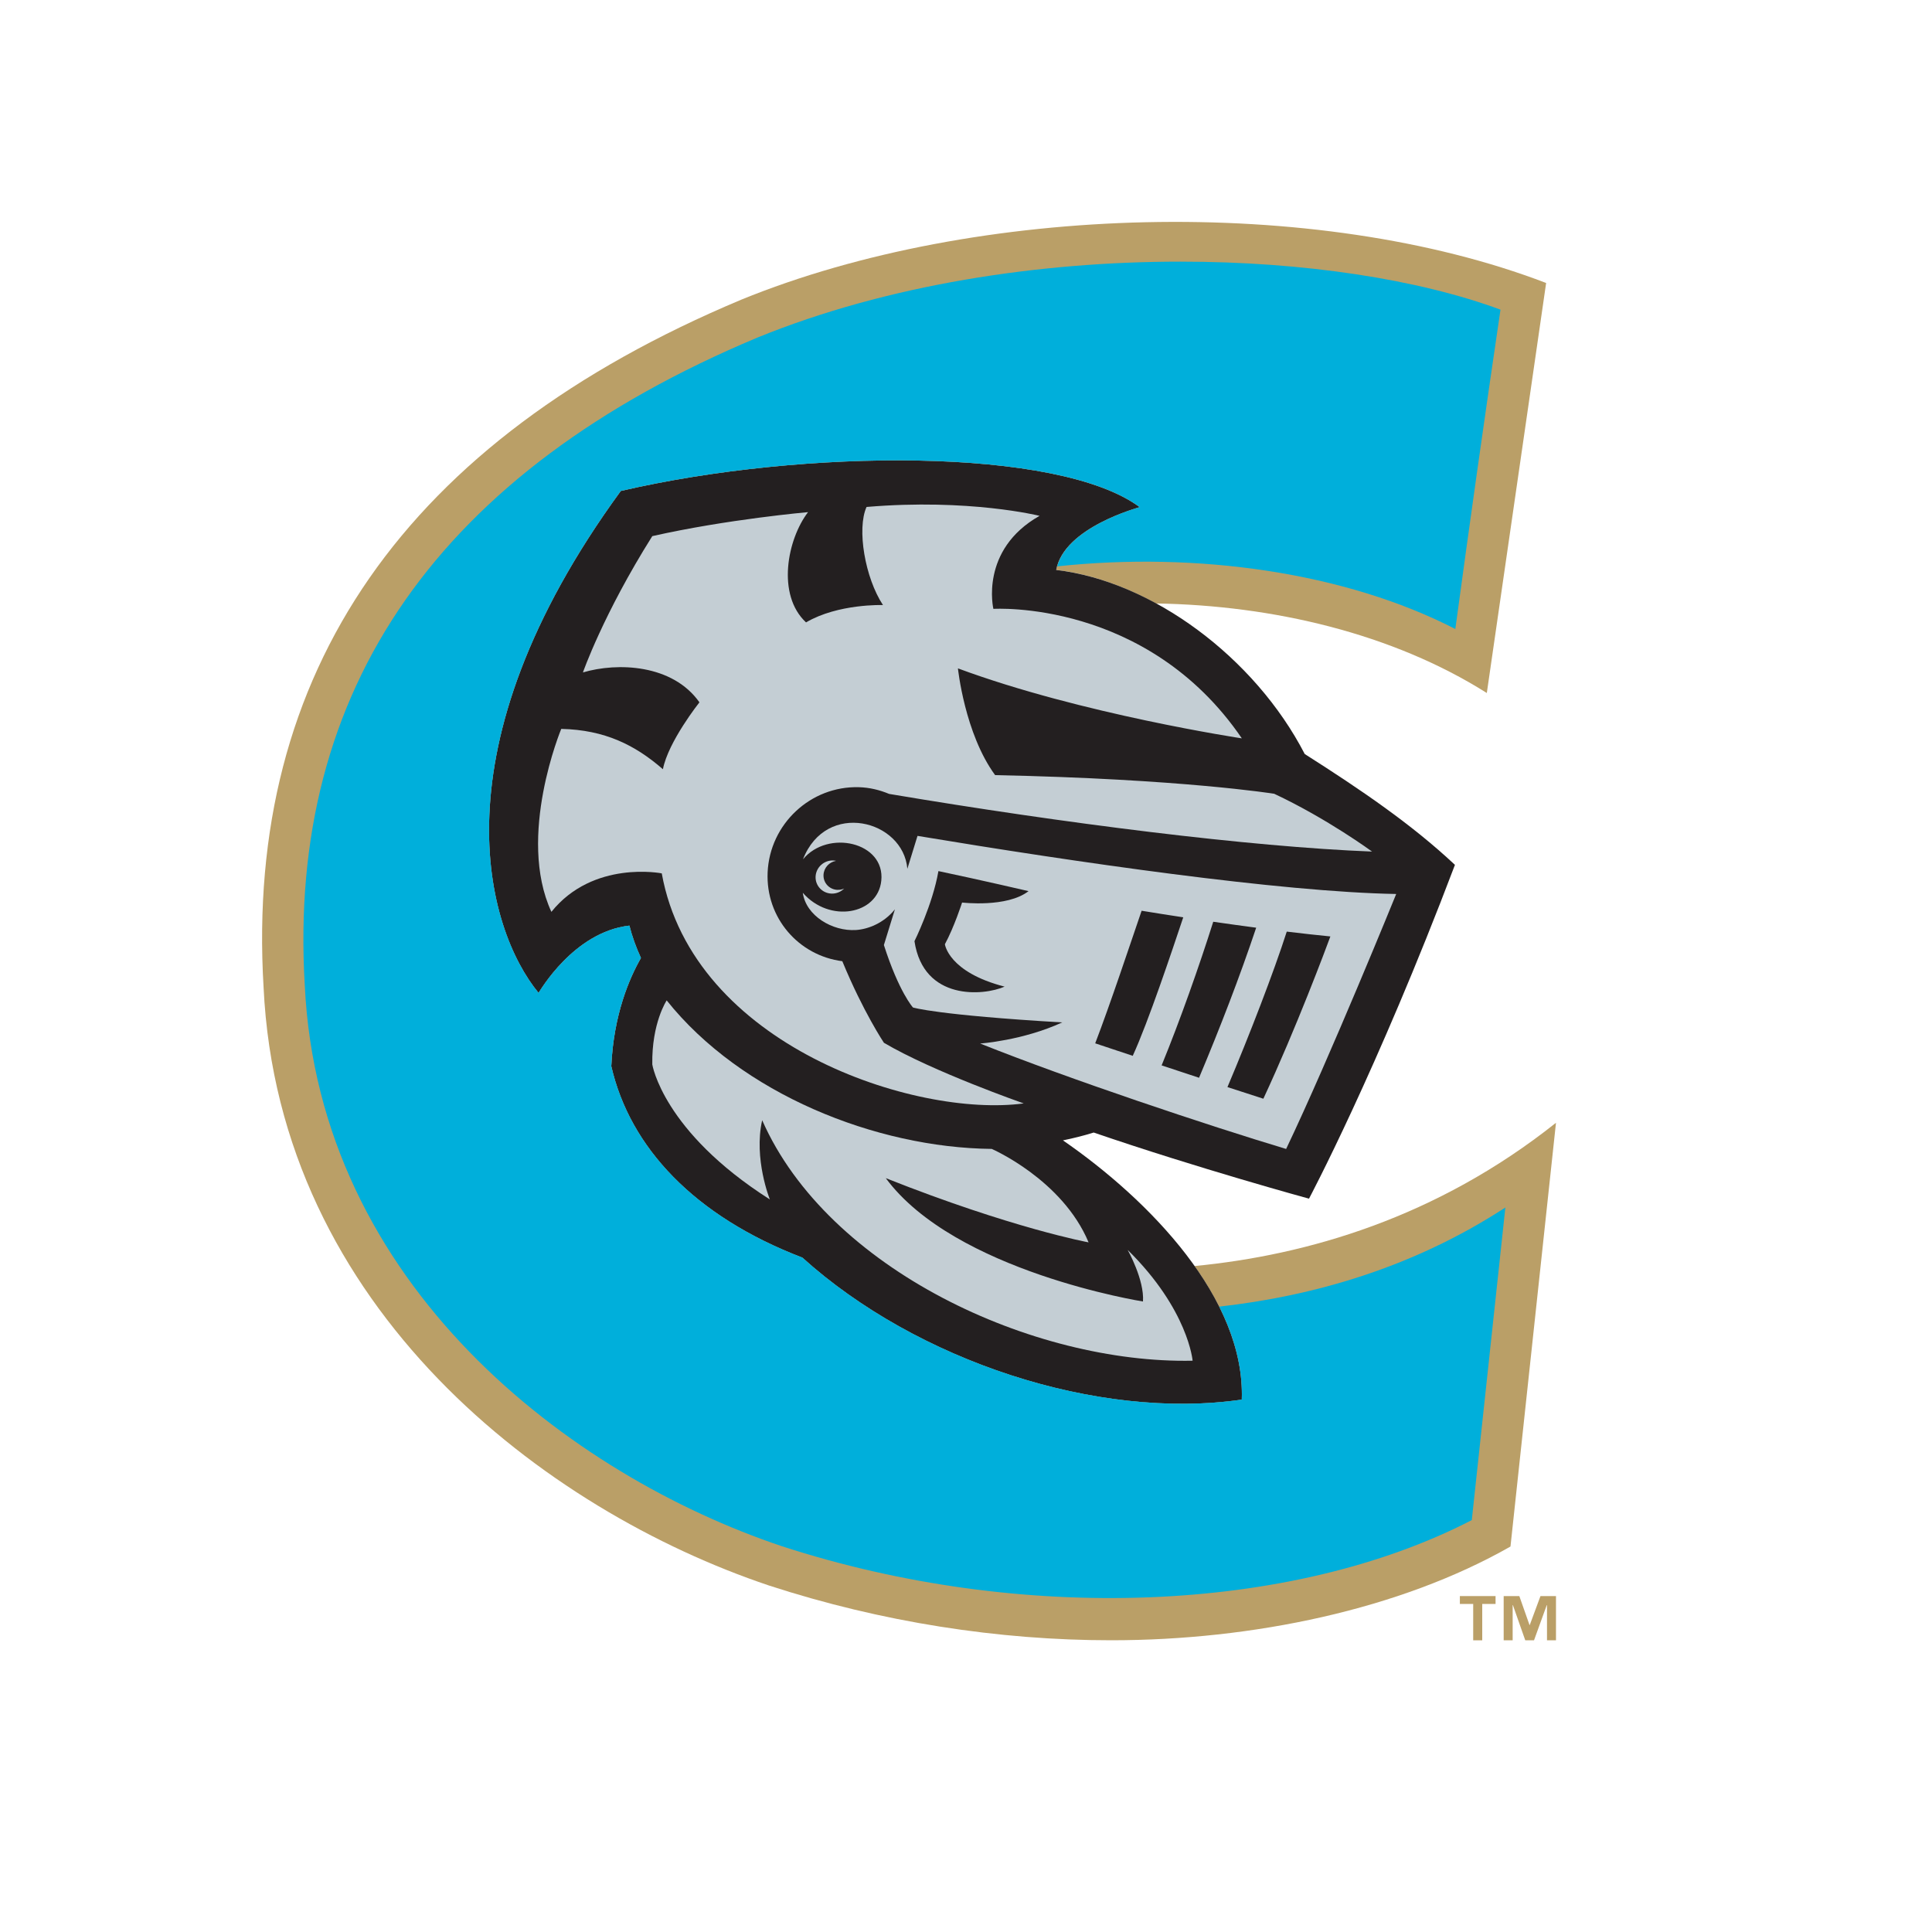
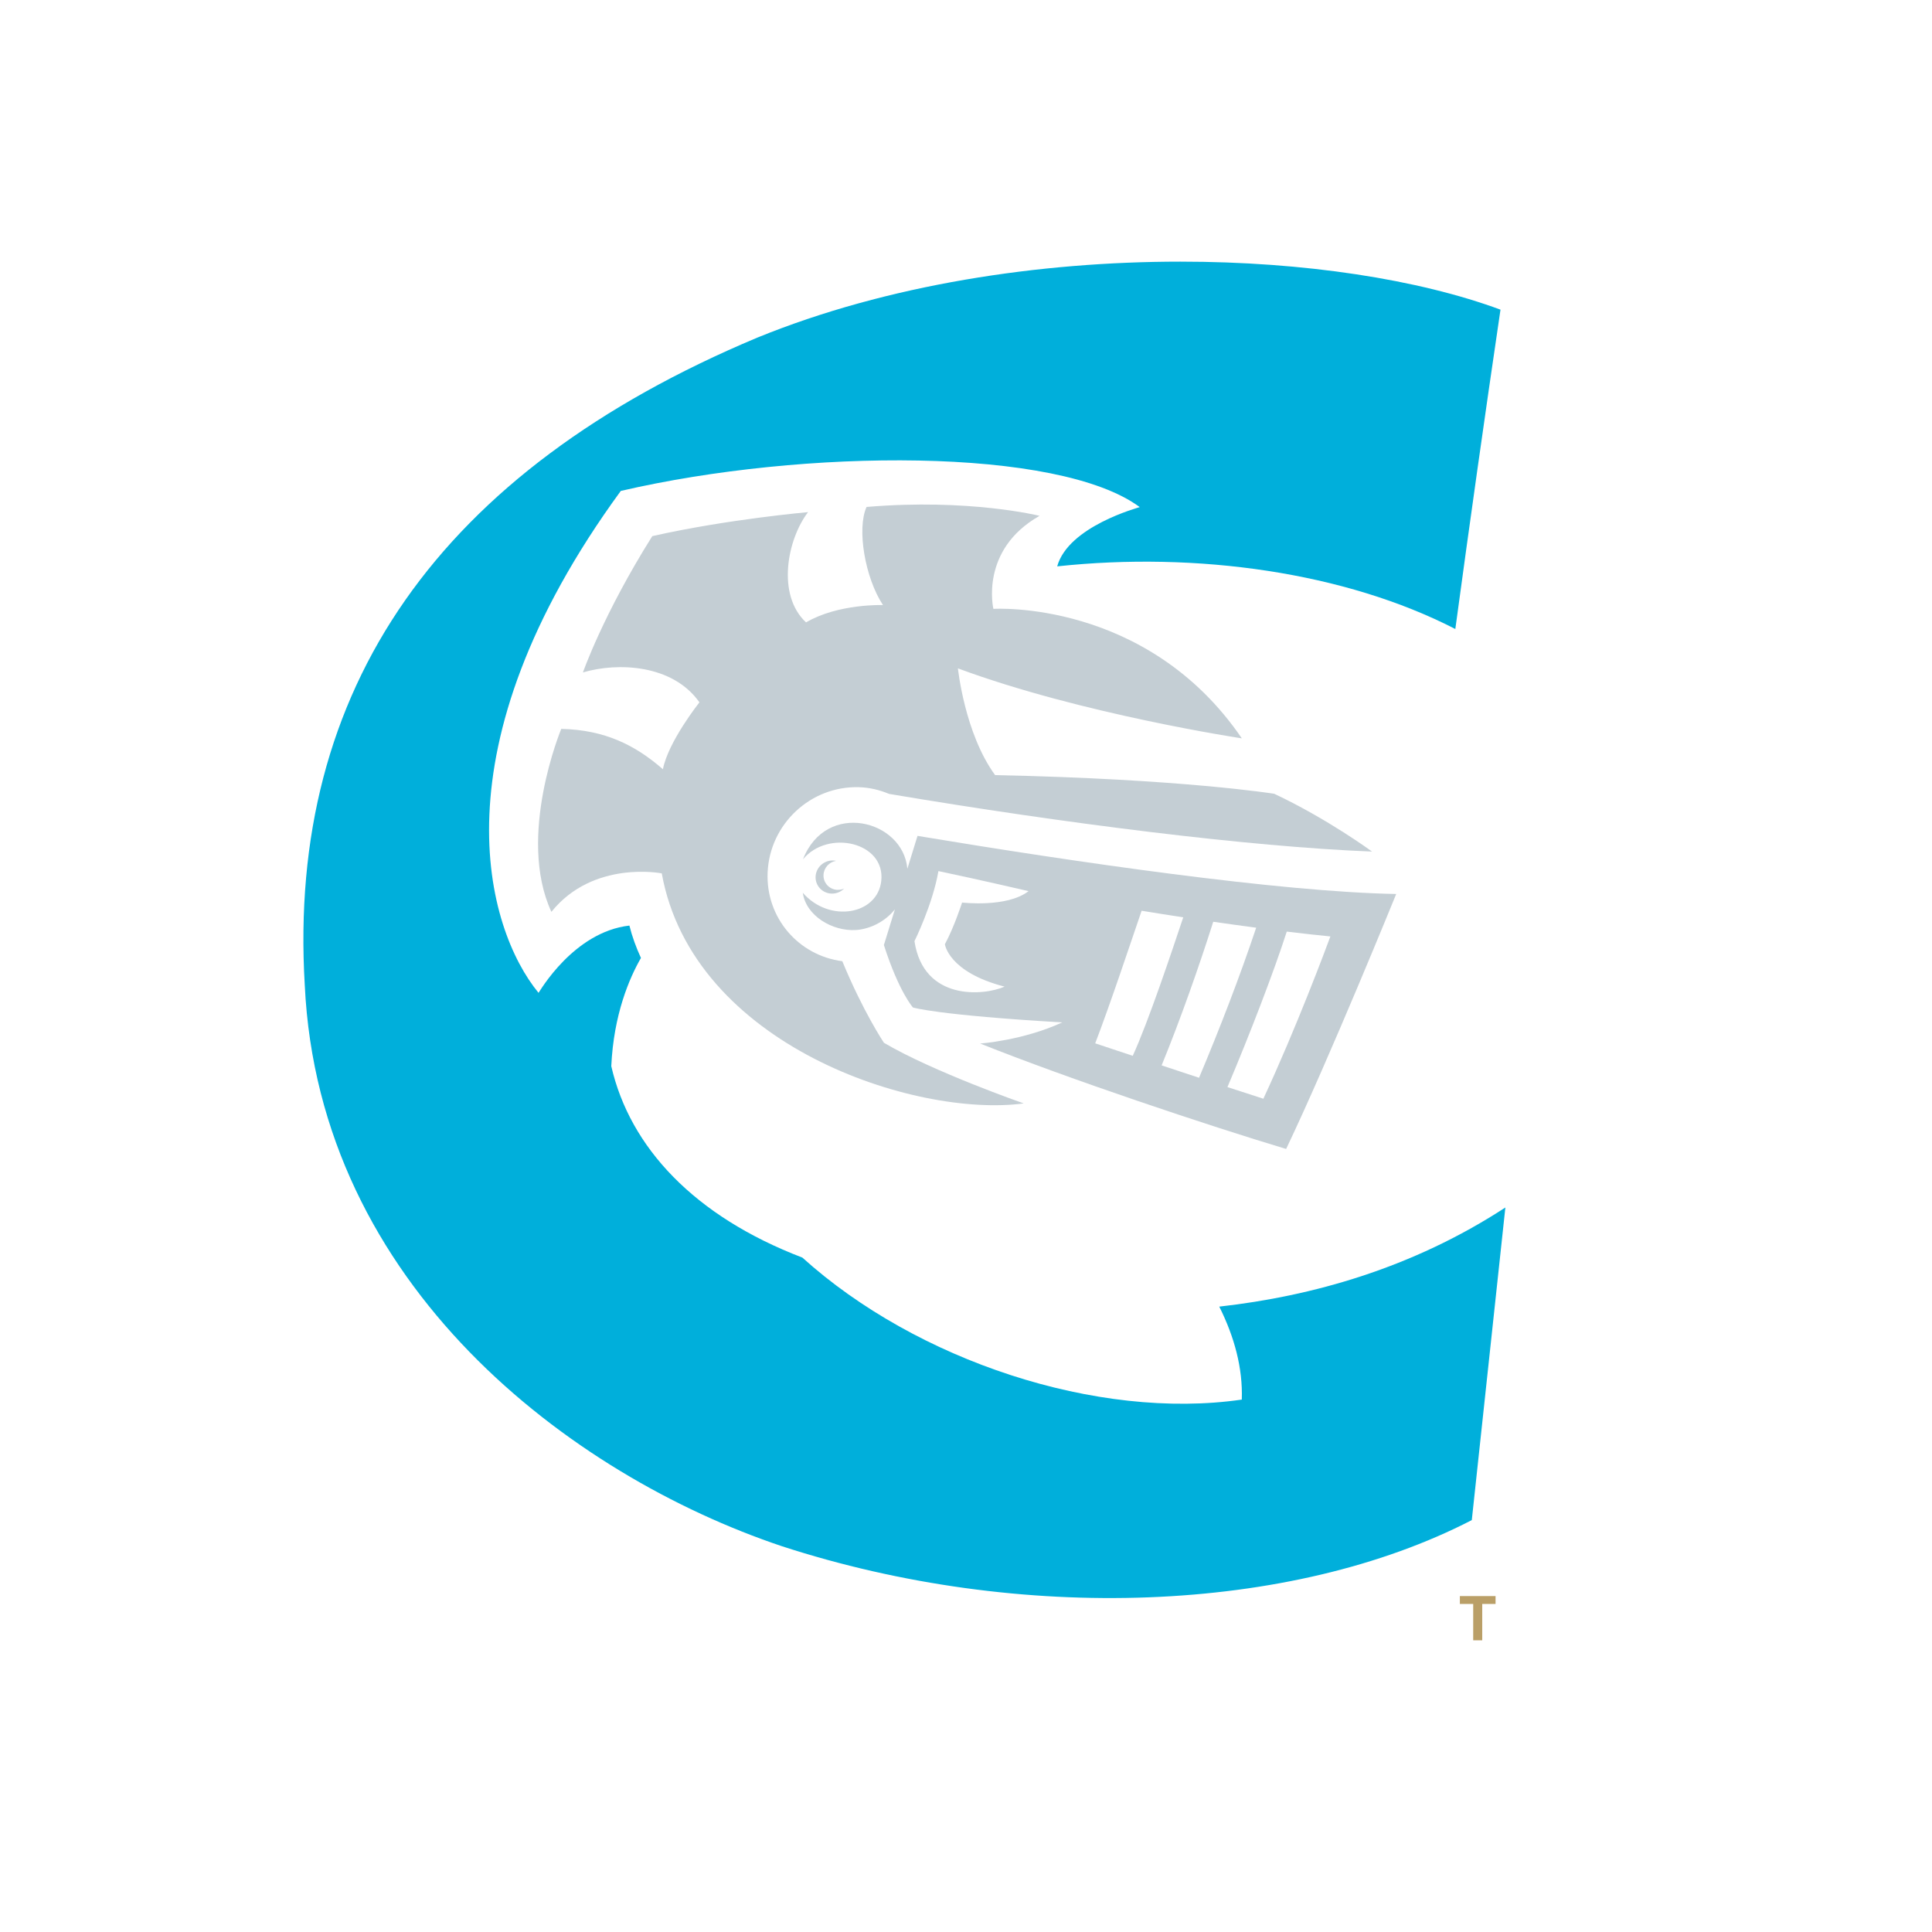
<svg xmlns="http://www.w3.org/2000/svg" id="Layer_1" version="1.1" viewBox="0 0 400 400">
  <defs>
    <style>
      .st0 {
        fill: #c4ced4;
      }

      .st1 {
        fill: #ba9f67;
      }

      .st2 {
        fill: #231f20;
      }

      .st3 {
        fill: #00afdb;
      }
    </style>
  </defs>
  <g>
-     <path class="st1" d="M247.32,262.12c6.12,8.63,10.12,18.08,9.78,27.65-29.89,4.34-67.36-8.06-90.98-29.4-22.38-8.56-35.71-22.83-39.56-39.63.49-10.72,3.76-18.26,6.14-22.41-1-2.18-1.82-4.41-2.39-6.7-11.56,1.32-18.58,13.66-18.81,13.93-10.83-13.17-21.99-50.52,17.03-103.92,38-8.81,90.65-9.08,107.44,3.35-.26.11-15.68,4.17-17.3,13,6.9.81,13.96,3.27,20.69,6.95,24.25.4,48.95,6.22,68.47,18.54l12.28-84.89c-47.58-18.25-117.89-16.45-166.63,3.45-69.53,29.15-102.81,77.08-98.91,142.37,3.15,66.55,58.3,108.3,104.63,123.85,23.31,7.59,47.57,11.34,70.86,11.34,29.31,0,59.84-6.4,82.67-19.41l9.42-87.73c-24.73,19.66-51.54,27.41-74.83,29.66Z" />
    <g>
-       <path class="st2" d="M271.02,248.16s13.96-26.23,30.21-69.1c-8.85-8.3-19.19-15.38-31.1-22.95-10.37-20.06-31.64-35.77-51.46-38.11,1.61-8.83,17.03-12.89,17.3-13-16.79-12.43-69.44-12.16-107.44-3.35-39.02,53.4-27.87,90.74-17.03,103.92.23-.28,7.25-12.62,18.81-13.93.57,2.28,1.39,4.51,2.39,6.7-2.38,4.16-5.65,11.69-6.14,22.41,3.85,16.8,17.18,31.07,39.56,39.63,23.62,21.34,61.09,33.74,90.98,29.4.73-20.9-19.11-41.32-37.03-53.68,2.16-.44,4.29-.97,6.37-1.62,21.62,7.42,44.57,13.69,44.57,13.69Z" />
      <g>
-         <path class="st0" d="M233.48,258.8s3.48,6.18,3.16,10.66c0,0-38.92-6.15-53.25-25.54,26.16,10.39,41.99,13.3,41.99,13.3-5.44-13.02-20.05-19.35-20.05-19.35-24.01-.25-51.88-11.41-67.3-30.75,0,0-3.12,4.66-2.98,13.26,0,0,2.17,13.84,24.34,27.95,0,0-3.39-8.4-1.59-16.4,13.61,30.92,56.14,50.47,89.12,49.79,0,.06-.84-10.52-13.44-22.93Z" />
        <g>
          <path class="st0" d="M174.41,199.01c-9.09-1.16-15.9-9.01-15.48-18.41.45-10.01,8.91-17.9,18.88-17.62,2.24.06,4.33.58,6.27,1.39,36.3,6.11,74.57,10.94,99.99,11.94,0,0-9.19-6.77-20.26-11.97,0,0-19.13-3.07-57.78-3.86-6.31-8.61-7.7-22.1-7.7-22.1,25.51,9.47,58.78,14.49,58.78,14.49-19.68-28.84-51.44-26.81-51.44-26.81,0,0-2.91-12.21,9.56-19.26-.03-.01-14.56-3.64-35.82-1.84-2.05,4.52-.32,14.67,3.4,20.31,0,0-9.26-.33-15.93,3.59-6.14-5.71-3.88-17.22.42-22.83,0,0-16.75,1.47-32.25,4.97-10.18,16.18-14.36,28.22-14.36,28.22,7.14-2.12,18.56-1.71,24.12,6.19,0,0-6.47,8.14-7.56,13.85-5.75-5-12.02-8.15-21.05-8.35,0,0-9.27,22.25-2.04,37.88,8.67-10.78,22.85-7.97,22.85-7.97,6.44,35.66,52.51,50.64,74.94,47.63,0,0-18.74-6.54-28.94-12.55,0,0-4.3-6.41-8.61-16.87Z" />
          <path class="st0" d="M189.96,173.06l-2.1,6.81c-.87-10.12-16.82-14.23-21.61-1.96,5.14-6.24,17.05-3.58,16.21,4.44-.74,7.03-10.72,8.83-16.25,2.49.66,4.78,6.15,8.01,10.99,7.71,2.45-.15,5.77-1.39,8.08-4.28l-2.28,7.39c3.13,9.76,6.02,12.93,6.02,12.93,0,0,4.94,1.57,30.9,3.09-8.17,3.76-16.99,4.37-16.99,4.37,18.41,7.36,47.17,16.97,63.35,21.83,9.03-18.92,22.79-52.79,22.79-52.79-23.95-.42-66.36-6.58-99.11-12.03ZM207.99,204.27c-4.33,1.91-16.79,3-18.66-9.41,0,0,3.76-7.57,4.96-14.51,8.8,1.85,18.66,4.15,18.66,4.15-4.46,3.47-13.76,2.36-13.76,2.36,0,0-1.63,5.07-3.56,8.63,0,0,.71,5.78,12.36,8.78ZM226.75,216.01c3.11-8.1,7.22-20.48,9.61-27.45,2.84.47,5.73.92,8.62,1.36-2.3,6.87-7.23,21.65-10.46,28.68-2.43-.81-5.02-1.67-7.77-2.59ZM240.5,220.58c3.82-9.31,7.83-20.7,10.69-29.74,3.04.44,6.02.85,8.89,1.23-3.43,10.24-7.51,20.8-11.83,31.07-2.34-.77-4.92-1.62-7.74-2.56ZM261.57,227.48c-2.01-.65-4.47-1.44-7.44-2.41,4.52-10.66,9.63-23.92,12.28-32.19,3.32.4,6.38.74,9.03,1-.83,2.26-7.07,18.99-13.88,33.61Z" />
          <path class="st0" d="M173.42,184.24c-1.69-.05-3-1.44-2.92-3.11.07-1.47,1.18-2.66,2.6-2.9-.2-.04-.41-.07-.62-.08-1.91-.05-3.53,1.44-3.62,3.33-.09,1.89,1.4,3.47,3.31,3.53,1.01.03,1.94-.38,2.61-1.05-.42.19-.88.29-1.36.27Z" />
        </g>
      </g>
    </g>
    <path class="st3" d="M252.45,270.55c3.1,6.2,4.88,12.69,4.65,19.22-29.89,4.34-67.36-8.06-90.98-29.4-22.38-8.56-35.71-22.83-39.56-39.63.49-10.72,3.76-18.26,6.14-22.41-1-2.18-1.82-4.41-2.39-6.7-11.56,1.32-18.58,13.66-18.81,13.93-10.83-13.17-21.99-50.52,17.03-103.92,38-8.81,90.65-9.08,107.44,3.35-.25.11-14.78,3.96-17.09,12.27,28.96-3.11,59.66,1.25,82.43,12.97,2.97-21.95,6.11-44.18,9.35-66.12-16.96-6.27-40.66-9.94-66.27-9.94-29.09,0-60.65,4.73-87.62,15.74-65.81,27.6-97.33,72.7-93.67,134.06,2.94,62.26,55.04,101.48,98.76,116.15,49.43,16.09,105.39,13.95,142.86-5.4l6.95-64.72c-19.28,12.57-40.01,18.36-59.22,20.52Z" />
  </g>
  <g>
-     <polygon class="st1" points="316.72 336.44 316.67 336.44 314.56 330.45 311.32 330.45 311.32 339.61 313.18 339.61 313.18 332.32 313.23 332.32 315.79 339.61 317.6 339.61 320.24 332.32 320.29 332.32 320.29 339.61 322.15 339.61 322.15 330.45 318.94 330.45 316.72 336.44" />
    <polygon class="st1" points="302.25 332.08 305.01 332.08 305.01 339.61 306.88 339.61 306.88 332.08 309.64 332.08 309.64 330.45 302.25 330.45 302.25 332.08" />
  </g>
</svg>